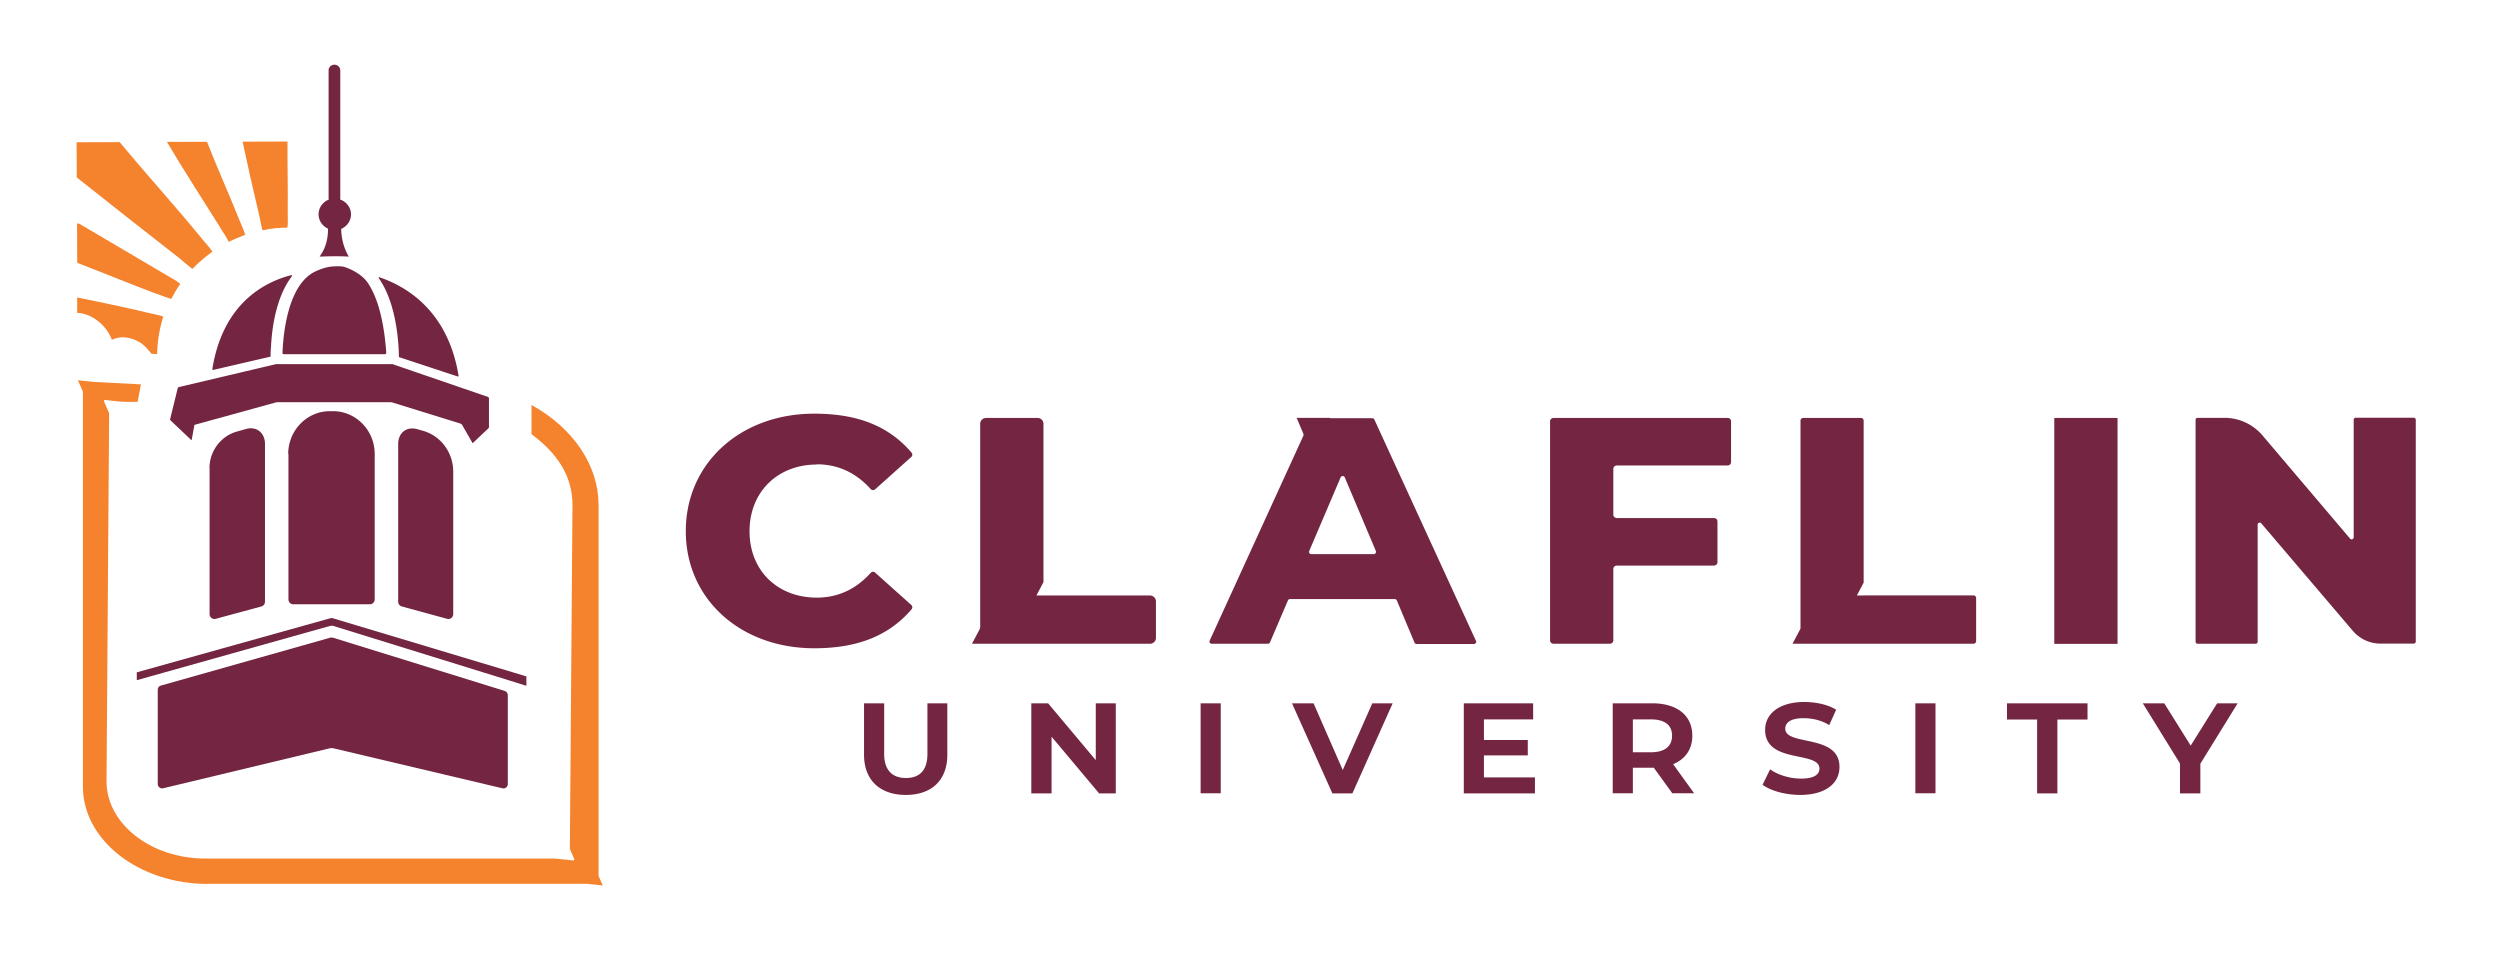
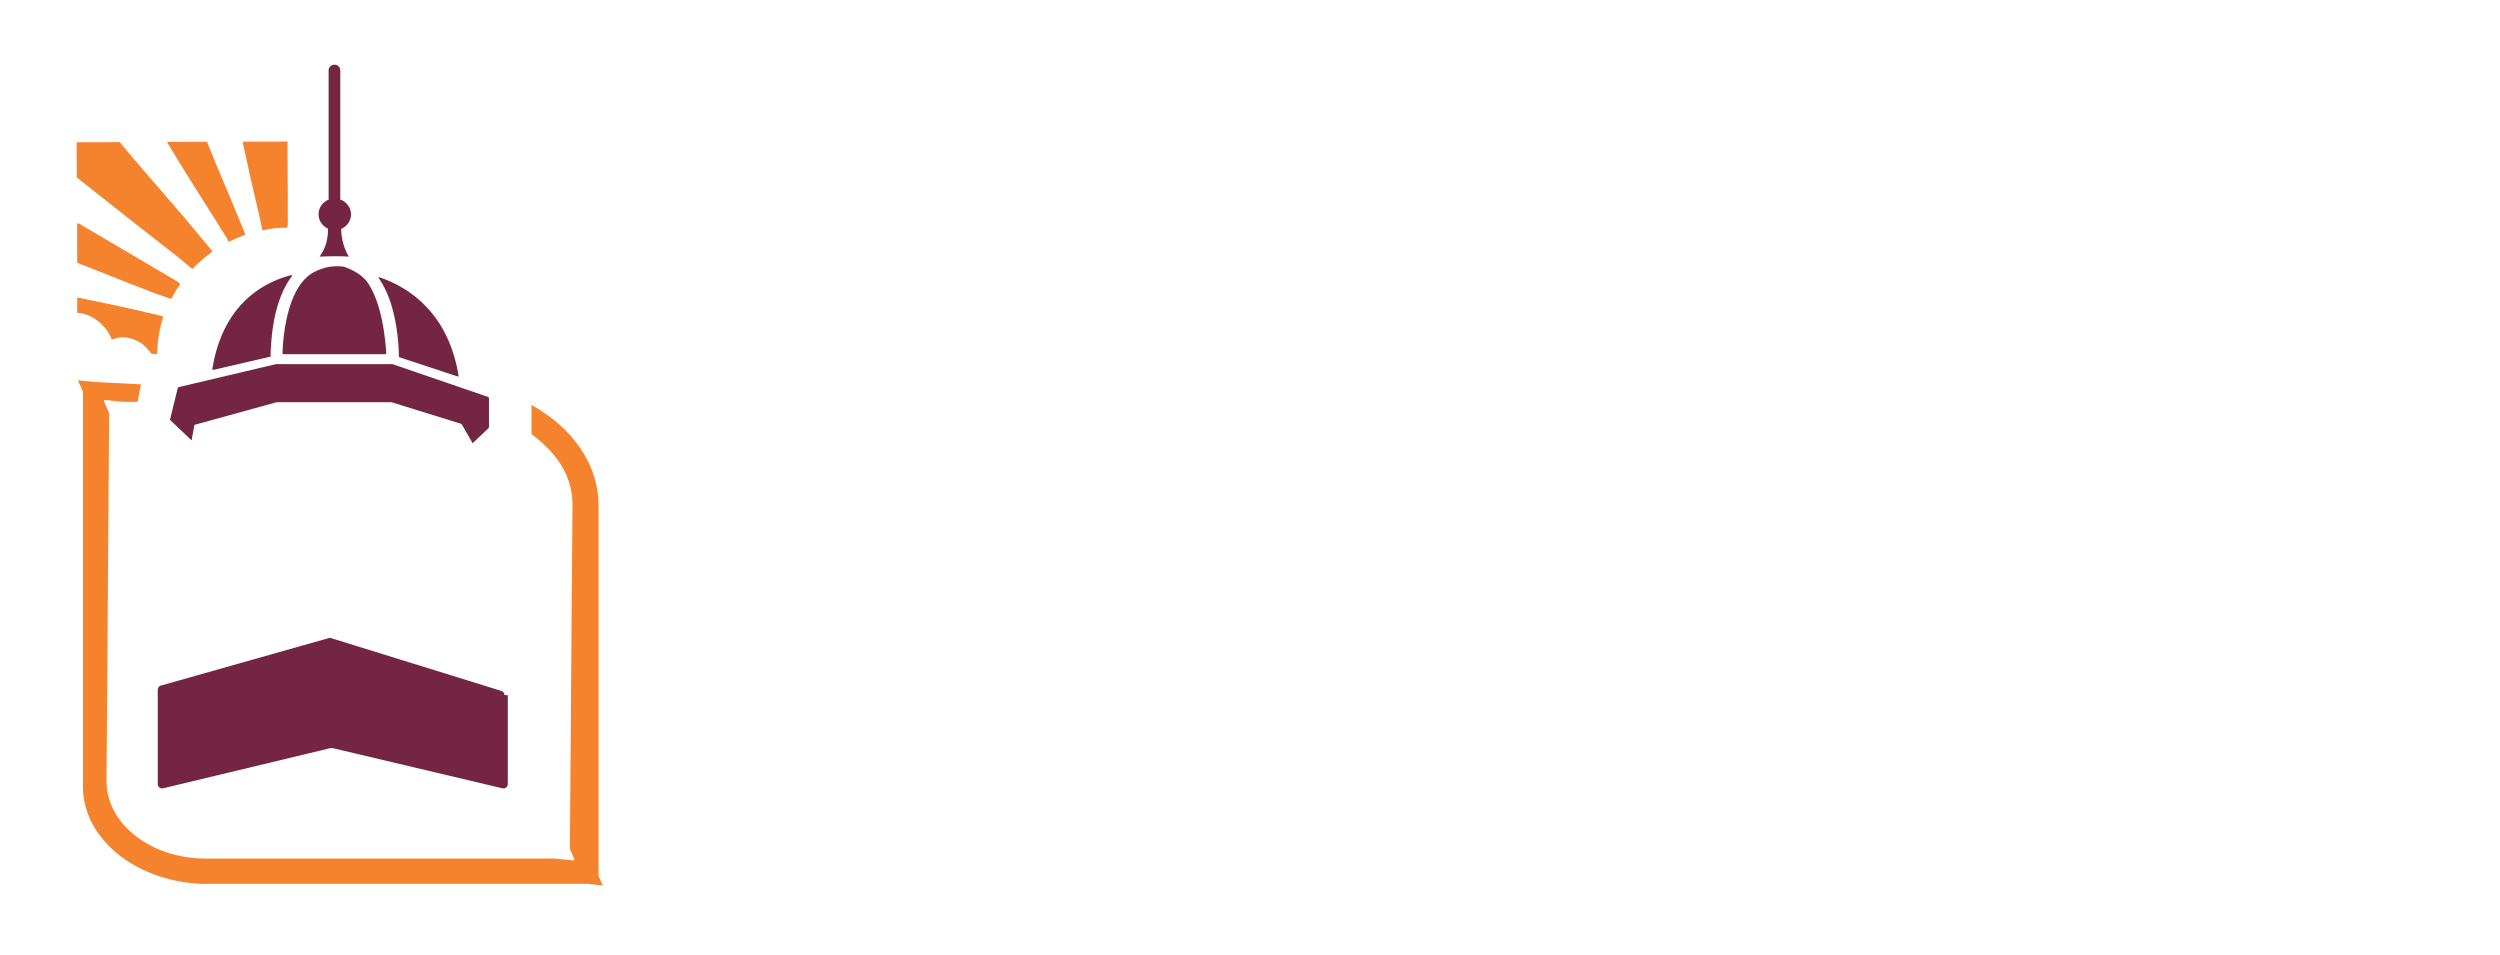
<svg xmlns="http://www.w3.org/2000/svg" viewBox="0 0 209.83 80.14">
  <defs>
    <style>.cls-1{fill:#f5822c}.cls-2{fill:#732541}</style>
  </defs>
  <g id="Layer_1">
    <path class="cls-2" d="M24.46 23.09s.08.04.05.08c-1.34 1.74-1.68 4.35-1.76 5.86-.03.38-.05.68-.03.9l-4.83 1.12s-.07-.03-.07-.06c.88-5.55 4.42-7.34 6.64-7.9M38.42 31.6l-4.91-1.62s-.03-.02-.03-.04c-.01-1.14-.2-4.5-1.69-6.59-.03-.04 0-.09.05-.08 2.26.76 5.76 2.81 6.65 8.27 0 .04-.03.07-.07.06M32.32 29.73h-8.5c-.06 0-.11-.04-.11-.1.06-1.64.46-5.78 2.77-6.85.38-.18.78-.32 1.2-.39.21-.03.42-.04.63-.04.21 0 .44 0 .64.07.65.22 1.4.64 1.82 1.19l.1.13c.68 1.01 1.33 2.77 1.55 5.87 0 .06-.05.12-.11.12M15 32.49l8.18-1.93H32.94l8.03 2.76s.07.06.07.1v2.43s-.01.06-.03.08l-1.34 1.27-.88-1.53a.255.255 0 0 0-.15-.12l-5.68-1.76a.555.555 0 0 0-.17-.03h-9.48c-.07 0-.14 0-.21.03l-6.78 1.87-.24 1.3-1.77-1.68s-.04-.07-.03-.1l.64-2.61s.04-.07.08-.08" />
-     <path class="cls-2" d="M17.59 39.31v12.23c0 .27.25.47.51.4l3.84-1.04c.18-.05.3-.21.3-.4V37.26c0-.94-.72-1.51-1.61-1.25l-.77.22c-1.35.39-2.28 1.65-2.28 3.09M38.04 39.58v11.96c0 .27-.25.47-.51.4l-3.81-1.04a.408.408 0 0 1-.3-.4V37.26c0-.93.71-1.49 1.59-1.24l.5.14c1.5.43 2.53 1.83 2.53 3.43M24.21 38.11V50.3c0 .23.18.42.4.42h6.44c.22 0 .4-.19.4-.42V38.11c0-1.99-1.57-3.6-3.5-3.6h-.26c-1.93 0-3.5 1.61-3.5 3.6M44.18 56.77v.79l-.87-.27s-.01-.01-.02-.01l-15.3-4.74c-.06-.01-.1-.02-.16-.02-.05 0-.09.01-.15.02l-16.2 4.55v-.66l16.28-4.55s.1-.01.14 0l16.28 4.89Z" />
-     <path class="cls-2" d="M42.62 58.35v7.46c0 .23-.22.41-.46.35l-14.2-3.36s-.08-.01-.13-.01c-.04 0-.08 0-.13.01l-14 3.36a.37.37 0 0 1-.46-.35v-7.92c0-.16.11-.31.27-.35l14.18-4.01c.09-.03.19-.02.28 0l14.39 4.46c.15.05.26.19.26.35M28.64 19.21c.48-.21.82-.67.82-1.22 0-.58-.39-1.06-.92-1.25 0-.03.02-.06.02-.09V5.91c0-.27-.22-.48-.49-.48s-.49.21-.49.48v10.74s.01.07.02.1c-.5.2-.86.67-.86 1.24 0 .54.33.99.79 1.2.01.75-.16 1.6-.69 2.32 0 .01 0 .03.01.03.57-.03 1.8-.05 2.4 0 .02 0 .02-.01.01-.03-.33-.57-.61-1.34-.62-2.3" />
+     <path class="cls-2" d="M42.62 58.35v7.46c0 .23-.22.41-.46.35l-14.2-3.36s-.08-.01-.13-.01c-.04 0-.08 0-.13.01l-14 3.36a.37.37 0 0 1-.46-.35v-7.92c0-.16.11-.31.27-.35l14.18-4.01l14.39 4.46c.15.05.26.19.26.35M28.64 19.21c.48-.21.82-.67.82-1.22 0-.58-.39-1.06-.92-1.25 0-.03.02-.06.02-.09V5.91c0-.27-.22-.48-.49-.48s-.49.21-.49.48v10.74s.01.07.02.1c-.5.2-.86.67-.86 1.24 0 .54.33.99.79 1.2.01.75-.16 1.6-.69 2.32 0 .01 0 .03.01.03.57-.03 1.8-.05 2.4 0 .02 0 .02-.01.01-.03-.33-.57-.61-1.34-.62-2.3" />
    <path class="cls-1" d="M17.44 74.18h31.82l1.33.14-.35-.8V42.4c0-3.32-2.1-6.46-5.63-8.41v2.45c2.22 1.65 3.44 3.56 3.44 5.95l-.22 28.87.37.84v.09c-.02.02-.05.05-.08.03l-1.57-.16H17.24c-4.58 0-8.3-2.91-8.3-6.49l.22-30.89-.43-.99s0-.06.01-.09c.02-.02.05-.04.08-.03.6.06 1.2.16 1.8.16h.93l.28-1.47-3.92-.2-1.37-.14.4.91s.02.04.02.06v33.14c0 4.5 4.71 8.16 10.49 8.16M10.06 11.93c-1.21 0-2.42 0-3.63.01 0 .98.01 1.97.01 2.95 2.87 2.28 5.74 4.54 8.63 6.79.14.11 1.02.89 1.09.88.5-.54 1.09-1 1.67-1.45-.27-.37-.58-.71-.87-1.06-2.24-2.75-4.65-5.38-6.91-8.12M6.76 18.83c-.14-.03-.18-.15-.29-.03 0 1.09 0 2.17.01 3.26 2.21.85 4.4 1.75 6.61 2.59h.03c.41.15.82.31 1.25.44.22-.42.48-.86.76-1.26-.33-.29-.73-.48-1.11-.71-2.41-1.44-4.85-2.84-7.26-4.28M24.13 11.88c-1.26 0-2.51 0-3.77.01.43 2.03.89 4.05 1.37 6.07.1.43.19.87.28 1.31l.09.05c.66-.15 1.33-.22 2-.21.09-.04.05-1.21.05-1.39.02-1.94-.03-3.89-.02-5.84M17.36 11.9c-1.12 0-2.24 0-3.35.01 1.44 2.44 2.99 4.81 4.49 7.21v.03c.24.38.51.74.7 1.15.44-.23.92-.4 1.38-.6-.13-.42-.32-.82-.49-1.24-.88-2.2-1.86-4.37-2.72-6.57M6.48 24.97v1.29c1.27.04 2.5 1.11 2.91 2.26.83-.41 1.85-.17 2.56.36.23.17.58.57.76.81q.24.02.48.03c.02-1.07.19-2.11.51-3.14-.03-.07-1.08-.28-1.25-.32-1.98-.48-3.99-.89-5.99-1.3" />
-     <path class="cls-2" d="M72.52 63.35v-4.32h1.69v4.26c0 1.31.65 2.01 1.83 2.01s1.8-.69 1.8-2.01v-4.26h1.67v4.32c0 2.1-1.28 3.37-3.48 3.37s-3.51-1.27-3.51-3.37M91.97 59.03v4.77l-4-4.77h-1.41v7.56h1.7v-4.76l3.99 4.76h1.4v-7.56h-1.68zM100.77 59.03h1.69v7.55h-1.69zM115.18 59.03l-2.48 5.6-2.45-5.6h-1.81l3.39 7.56h1.68l3.38-7.56h-1.71zM122.86 59.03v7.56h5.97v-1.34h-4.28V63.4h3.68v-1.29h-3.68v-1.73h4.13v-1.35h-5.82zM138.56 60.38h-1.51v2.76h1.51c1.17 0 1.78-.5 1.78-1.39s-.61-1.37-1.78-1.37m1.8 6.2-1.55-2.14h-1.76v2.14h-1.69v-7.55h3.32c2.06 0 3.36 1 3.36 2.72 0 1.14-.59 1.97-1.61 2.39l1.76 2.44h-1.83ZM147.94 65.86l.63-1.29c.65.47 1.63.78 2.61.78 1.13 0 1.53-.38 1.53-.84 0-1.51-4.56-.38-4.56-3.25 0-1.4 1.26-2.34 3.27-2.34.95 0 1.98.2 2.69.65l-.58 1.29c-.69-.43-1.45-.58-2.17-.58-1.08 0-1.52.38-1.52.88 0 1.48 4.55.41 4.55 3.2 0 1.43-1.22 2.36-3.3 2.36-1.21 0-2.48-.34-3.16-.86M160.76 59.03h1.69v7.55h-1.69zM168.45 59.03v1.36h2.53v6.2h1.7v-6.2h2.53v-1.36h-6.76zM186.09 59.03l-2.22 3.55-2.22-3.55h-1.8l3.12 5.05v2.51h1.71V64.1l3.13-5.07h-1.72zM68.55 38.97c1.74 0 3.26.67 4.53 2.08.09.1.25.12.36.03l3.05-2.73c.1-.09.11-.25.02-.36-1.97-2.3-4.64-3.27-8.17-3.27-6.18 0-10.78 4.15-10.78 9.86s4.6 9.83 10.78 9.83c3.5 0 6.2-.97 8.17-3.27.09-.1.08-.27-.02-.36l-3.05-2.73c-.1-.09-.26-.08-.36.03-1.28 1.42-2.8 2.08-4.53 2.08-3.26 0-5.64-2.24-5.64-5.57s2.39-5.6 5.64-5.6M109.88 46.26l2.64-6.19c.06-.15.29-.15.35 0l2.61 6.18a.19.19 0 0 1-.18.26h-5.24c-.14 0-.23-.14-.17-.26m1.75-11.18h-2.81l.57 1.35c.02.05.01.09 0 .14l-7.87 17.21c-.06.12.04.26.17.26h4.72c.08 0 .14-.05.17-.11l1.51-3.53c.03-.07.1-.11.18-.11h8.78c.08 0 .15.05.18.12l1.48 3.53c.03.07.1.12.17.12h4.82c.14 0 .23-.14.17-.26l-8.53-18.58a.185.185 0 0 0-.17-.11h-3.55ZM130.39 54.03h4.73c.16 0 .29-.13.29-.28v-6c0-.15.13-.28.29-.28h8.16c.16 0 .29-.13.29-.28v-3.43c0-.15-.13-.28-.29-.28h-8.16c-.16 0-.29-.13-.29-.28v-3.85c0-.15.13-.28.29-.28h9.3c.16 0 .29-.13.29-.28v-3.43c0-.16-.13-.28-.29-.28h-14.61c-.16 0-.29.13-.29.28v18.39c0 .16.13.28.29.28M172.42 35.08h5.31v18.96h-5.31zM197.55 35.24v9.86c0 .16-.2.23-.3.11l-7.36-8.67a4.19 4.19 0 0 0-3.19-1.47h-2.25c-.09 0-.17.07-.17.17v18.62c0 .09.07.17.17.17h4.87c.09 0 .17-.07.17-.17v-9.83c0-.15.2-.23.3-.11l7.69 9.03c.58.68 1.43 1.07 2.33 1.07h2.78c.09 0 .17-.07.17-.17V35.23c0-.09-.08-.17-.17-.17h-4.87c-.09 0-.17.07-.17.17M87.58 49.98h-.59l.59-1.12V35.57c0-.27-.22-.49-.5-.49h-4.31c-.28 0-.5.22-.5.49v17.02c0 .08-.02.15-.05.23l-.64 1.21h14.94c.28 0 .5-.22.5-.49v-3.07a.5.5 0 0 0-.5-.49h-8.94ZM156.42 49.98h-.57l.57-1.08V35.3c0-.12-.1-.22-.22-.22h-4.86c-.12 0-.22.1-.22.22v17.4s0 .07-.02.1l-.65 1.23h15.19c.12 0 .22-.1.22-.22v-3.62c0-.12-.1-.22-.22-.22h-9.22Z" />
  </g>
</svg>